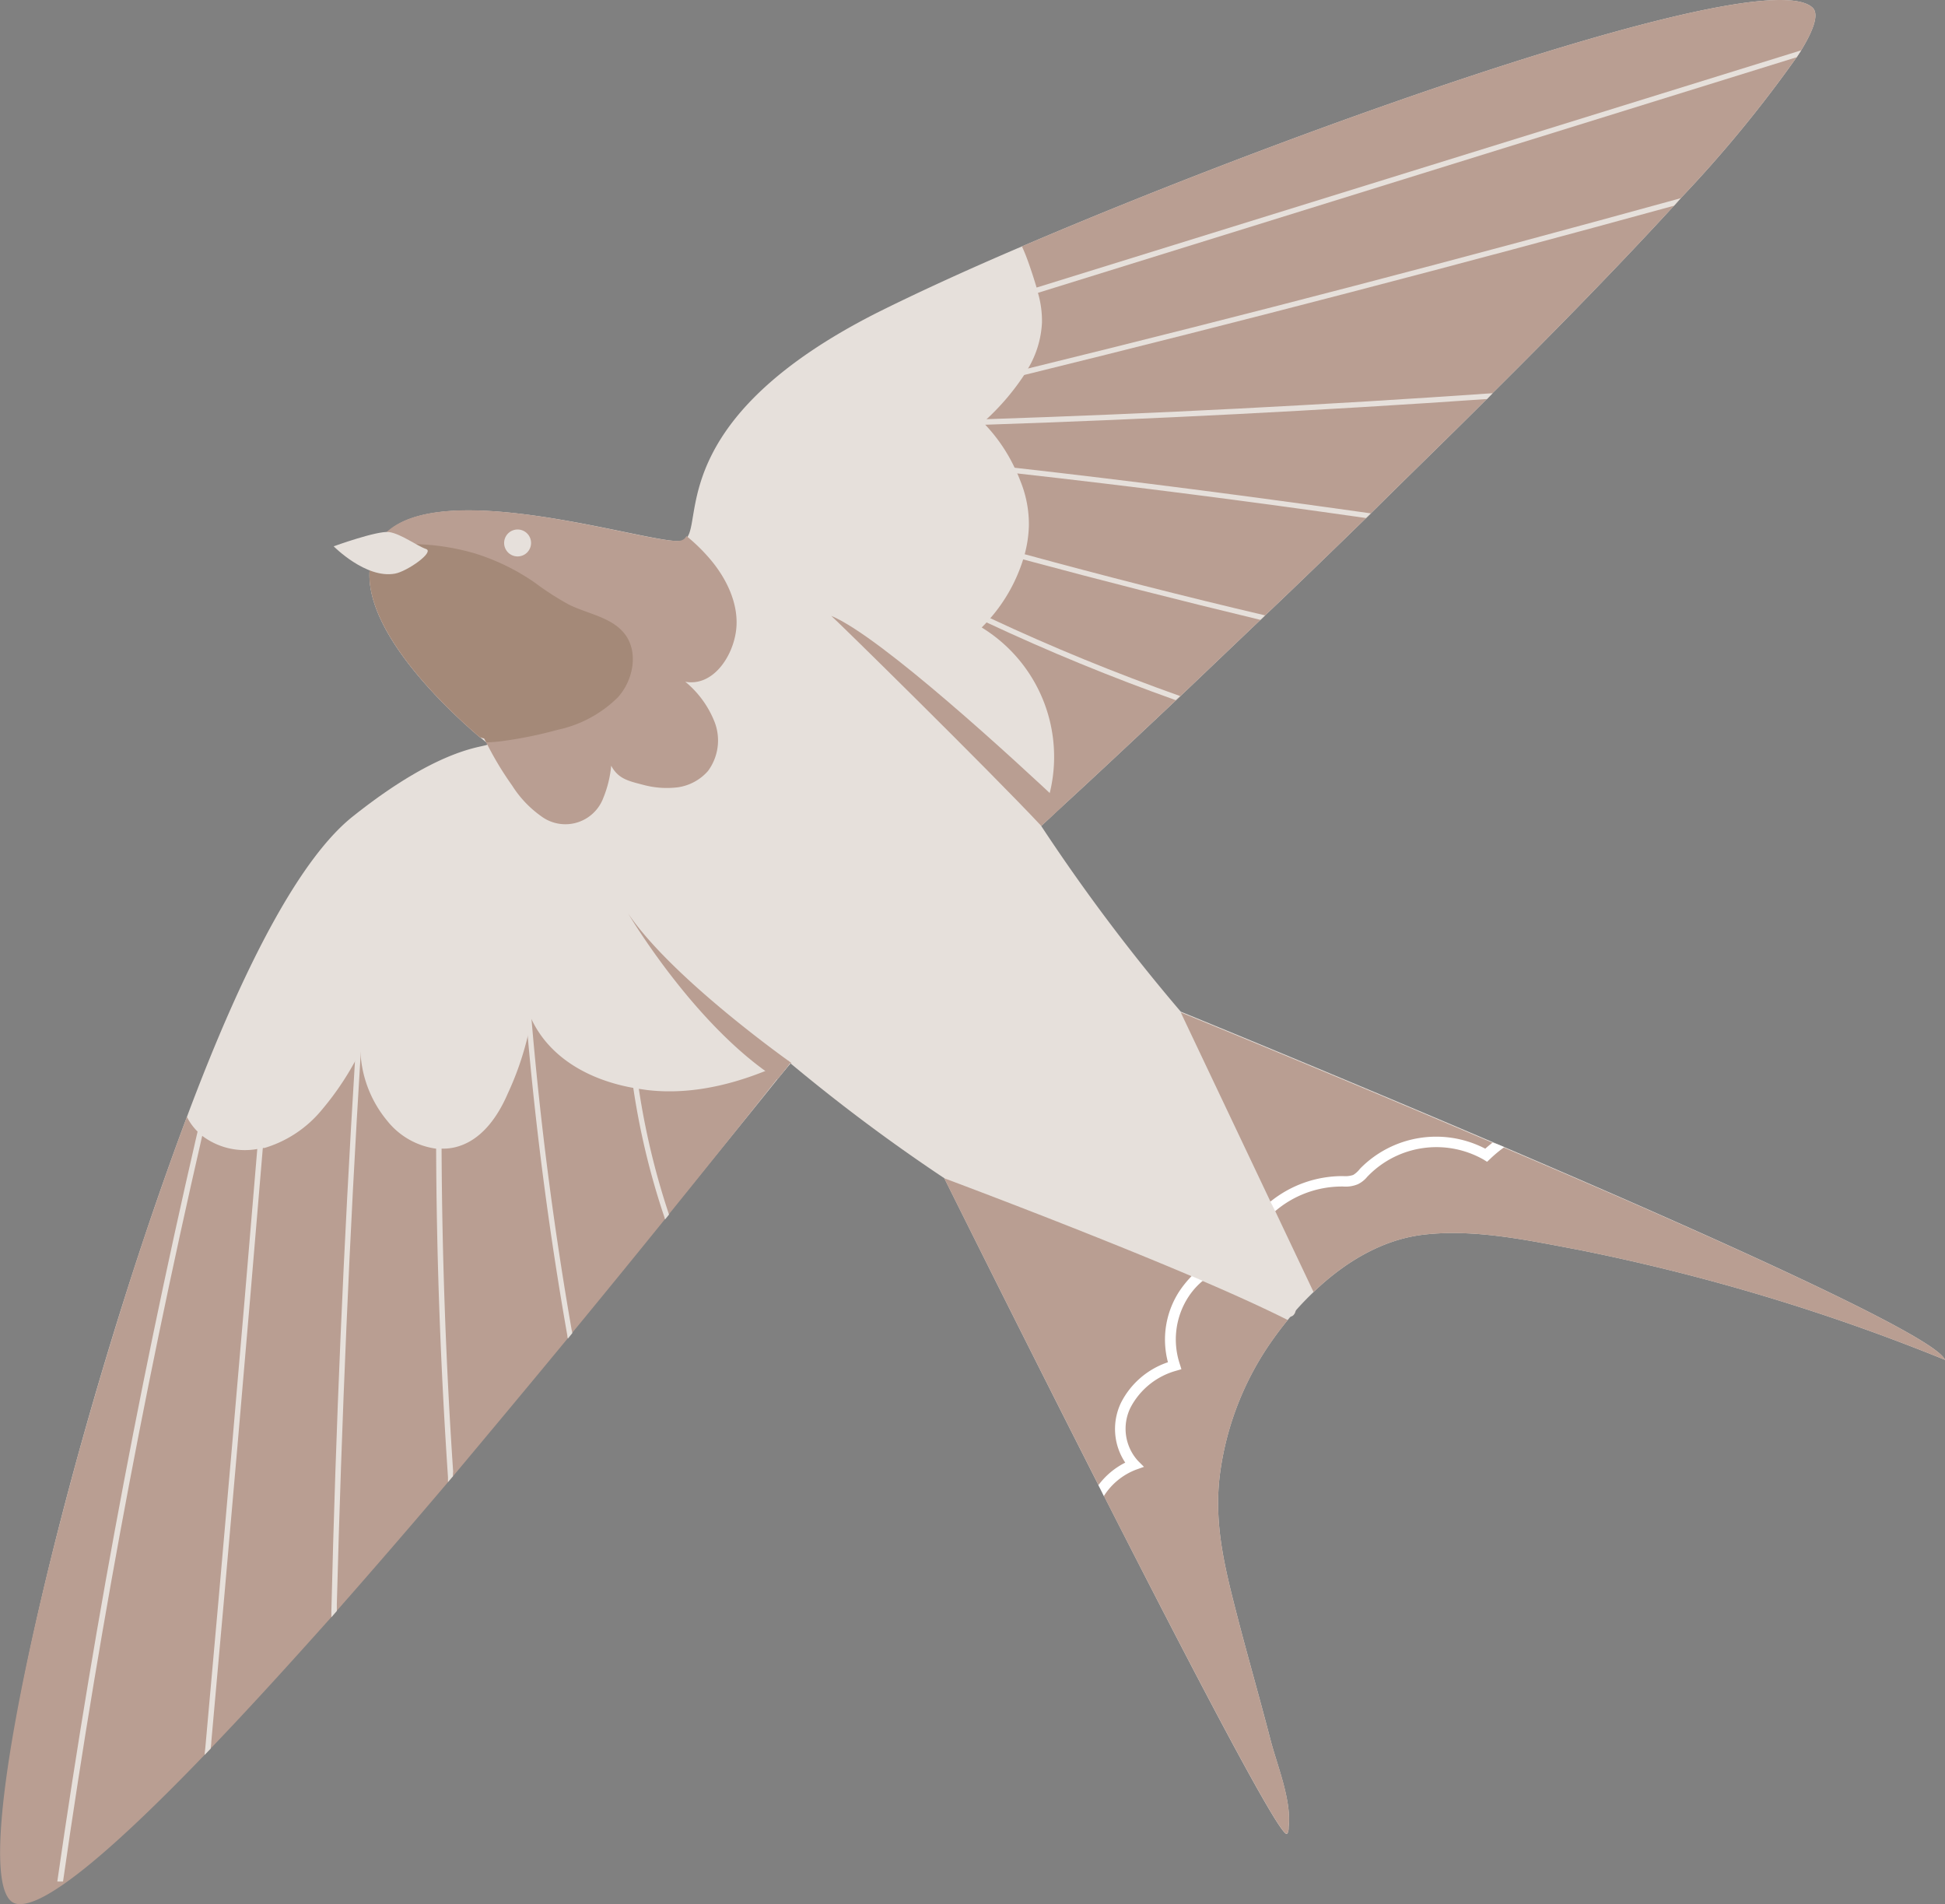
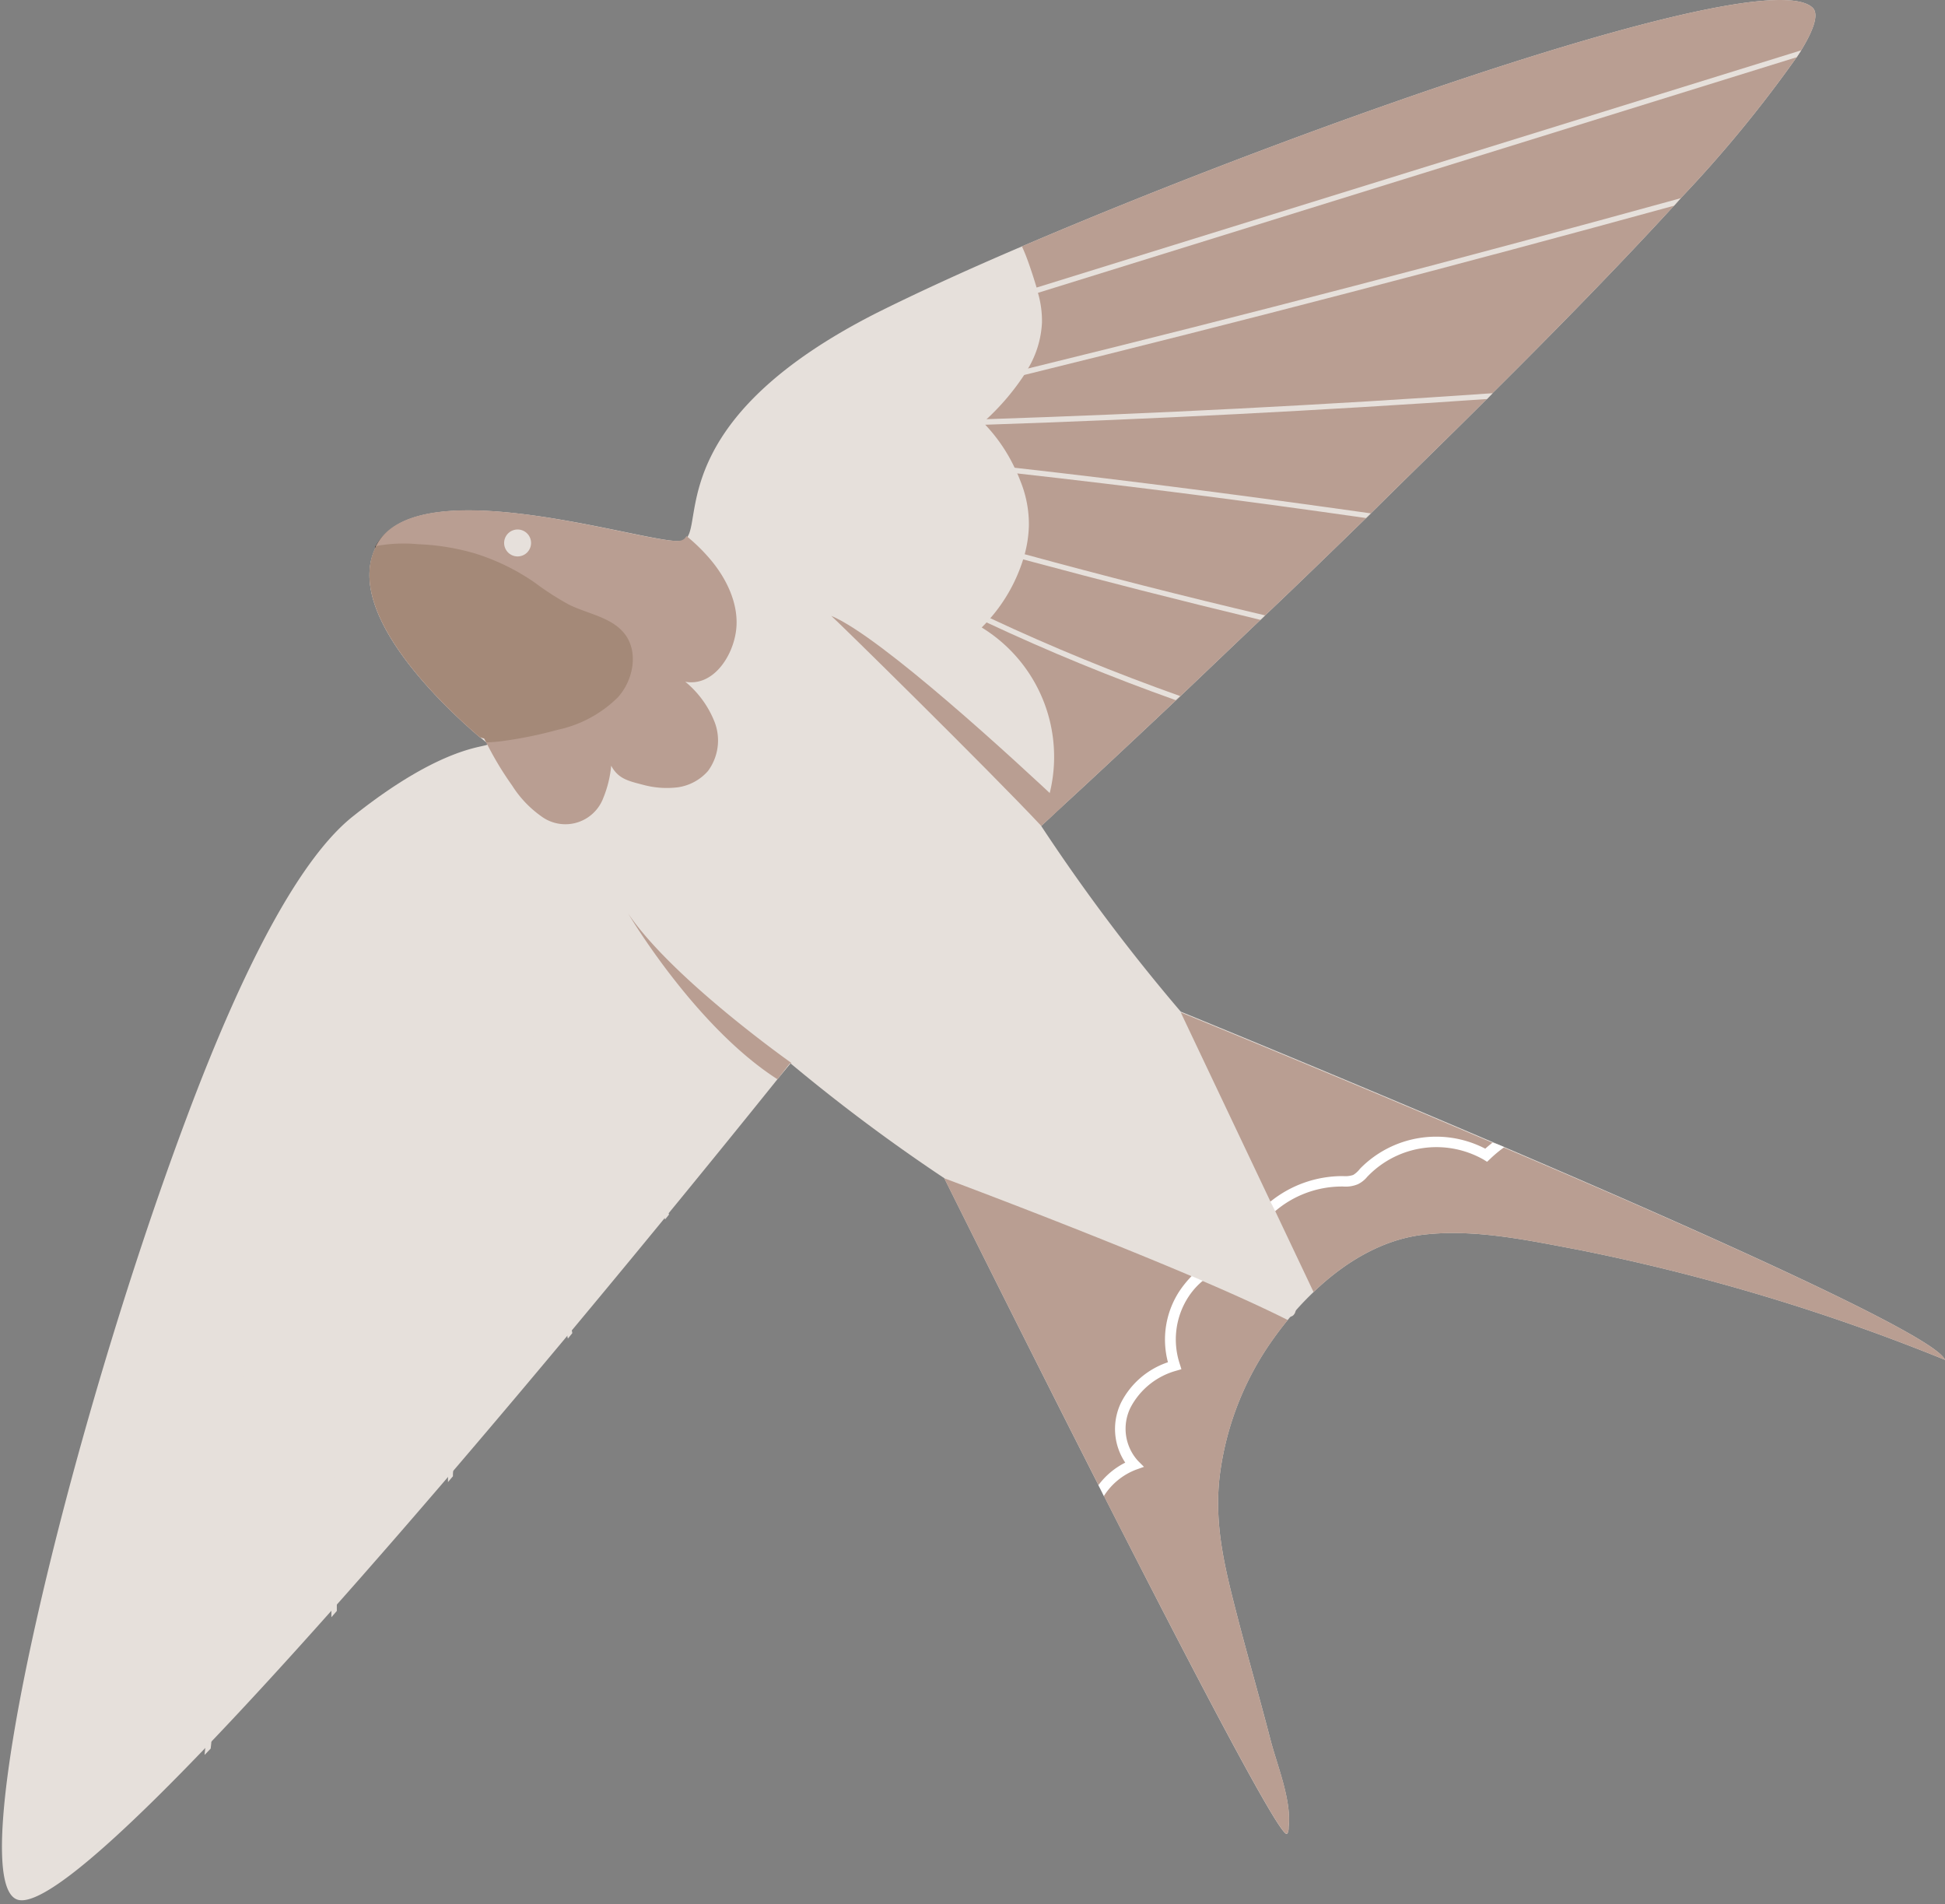
<svg xmlns="http://www.w3.org/2000/svg" viewBox="0 0 203.67 199.39">
  <rect x="0" y="0" width="203.67" height="199.39" fill="#808080" stroke="none" />
  <defs>
    <style>.cls-1{fill:#e6e0db;}.cls-2{fill:#3c312b;}.cls-3{fill:#b99e92;}.cls-4{fill:#a48978;}.cls-5{fill:none;stroke:#e6e0db;stroke-linecap:round;stroke-linejoin:round;stroke-width:0.57px;}.cls-6{fill:#fff;}</style>
  </defs>
  <g id="Layer_2" data-name="Layer 2">
    <g id="OBJECTS">
      <path class="cls-1" d="M203.67,142.38a211.91,211.91,0,0,0-38.26-11.5c-5.32-1-11-2.25-16.4-1.6-4.31.52-8.24,2.9-11.46,6a30.92,30.92,0,0,0-2.7,2.92c-.75.91-1.44,1.85-2.07,2.78a31.33,31.33,0,0,0-5.07,13.65c-.57,5,.53,9.44,1.76,14.23,1.14,4.44,2.42,8.85,3.57,13.3.69,2.67,2.22,6.32,1.9,9.13,0,.21,0,.57-.18.72-1.29.95-34.29-65.46-35.83-68.55l-.05-.1h0a187.08,187.08,0,0,1-16-11.94.87.87,0,0,1-.1-.08l-.19.23L81.41,113c-9.77,12.17-71.06,88-79.5,85.92C-4.2,197.36,7.15,150.06,19.55,117,25.77,100.37,31.68,89.63,37,85.44c9.47-7.53,13.93-7.15,14.07-7.52a.23.23,0,0,0,0-.07.44.44,0,0,1-.1-.08l-.69-.57C47.08,74.51,35.55,64.06,39.5,57c4.57-8.11,29.18.26,31.94-.38a.87.87,0,0,0,.6-.49c1.36-2.37-1.21-12.72,19.73-23.35,4-2,9.23-4.42,15.29-7C136.57,13.14,184.78-3.9,189.8.8c.67.63.2,2.19-1.19,4.47-.15.23-.3.48-.47.72h0A132.43,132.43,0,0,1,176,20.75l-.71.79h0c-5.51,6-12.1,12.77-19,19.62l-.59.61c-4,4-8.14,8-12.17,12l-.5.49c-3.64,3.54-7.2,7-10.57,10.19l-.49.47c-3,2.85-5.82,5.55-8.4,8l-.46.43c-5.2,4.9-9.37,8.79-11.79,11l-1.49,1.39-.8.74h0a196.34,196.34,0,0,0,14.61,19.44h0C124.86,106.43,201.93,137.88,203.67,142.38Z" />
      <path class="cls-2" d="M50,53.5l-.18.33a10.64,10.64,0,0,1-2,2.8,3.55,3.55,0,0,1-3.15,1c-.29-.07-.57-.19-.87-.26a7.21,7.21,0,0,0-2.59.32,2.57,2.57,0,0,1-1.92-.34.79.79,0,0,0,0-.09c0-.06.07-.14.11-.21C41.11,54.17,45.25,53.37,50,53.5Z" />
-       <path class="cls-3" d="M82.57,111.06c0,.16,0,.33,0,.48-.19.24-.51.63-1,1.2-.14.18-.31.37-.48.6h0c-2.07,2.61-6,7.55-11.06,13.81l-.41.51c-2.92,3.61-6.21,7.65-9.72,11.91l-.46.57c-3.83,4.64-7.89,9.51-12,14.42-.18.2-.35.41-.52.61-3.87,4.56-7.81,9.12-11.67,13.5-.19.22-.39.44-.57.66h0c-4.4,4.93-8.65,9.6-12.61,13.73l-.63.66c-9.33,9.7-16.83,16.19-19.72,15.61-3.83-.75-.81-19.52,5-41.56.11-.43.23-.87.34-1.31.24-.86.47-1.75.71-2.63,0-.15.09-.31.13-.47.19-.73.39-1.45.6-2.19.11-.36.21-.73.31-1.09a1,1,0,0,1,.07-.24c.36-1.27.72-2.54,1.1-3.82a.66.66,0,0,1,.06-.2c.12-.45.26-.9.39-1.35,1.19-4,2.45-8.1,3.75-12.1l.78-2.36c0-.11.08-.23.11-.34s.07-.18.09-.27c.31-.92.62-1.84.94-2.75.86-2.53,1.74-5,2.62-7.42l.85-2.29a6,6,0,0,0,1.15,1.57l.1.11c.12.12.26.22.39.33a7.4,7.4,0,0,0,5.75,1.35,4.21,4.21,0,0,0,.58-.11l.17,0a12.35,12.35,0,0,0,6-4,30.34,30.34,0,0,0,3.43-5c.2-.36.4-.73.61-1.08a.59.59,0,0,0,0,.13h0a12.19,12.19,0,0,0,2.79,7.1,7.9,7.9,0,0,0,5.07,2.92,3.6,3.6,0,0,0,.56,0,5.4,5.4,0,0,0,2-.29c2.41-.82,4-3.15,5-5.47a31.74,31.74,0,0,0,2.09-6s0,0,0,0c.14-.6.27-1.21.38-1.82,0,0,0,0,0,0a0,0,0,0,0,0,0c1.93,4.13,6.14,6.41,10.65,7.22a5.86,5.86,0,0,0,.58.1l.9.13C72.87,114.73,78,113.26,82.57,111.06Z" />
      <path class="cls-3" d="M71.76,71.38a10.36,10.36,0,0,1,3.09,4.27,5.38,5.38,0,0,1-.71,5.07A5.17,5.17,0,0,1,71,82.43a9.45,9.45,0,0,1-3.66-.26c-1.54-.4-2.6-.62-3.34-2a11.65,11.65,0,0,1-.82,3.36,4.24,4.24,0,0,1-6.55,1.9,11.34,11.34,0,0,1-3-3.18A33.68,33.68,0,0,1,51,77.9a.29.29,0,0,1-.09-.15h0c-.08-.14-.15-.27-.22-.42l-.46-.13C47.09,74.53,35.89,64.32,39.35,57.3c0,0,0-.06,0-.09s.07-.15.11-.21c1.6-2.88,5.73-3.68,10.48-3.56,8.7.23,19.57,3.58,21.34,3.16a.89.89,0,0,0,.6-.48,19,19,0,0,1,2.33,2.25c1.88,2.14,3.26,5,2.85,7.78S74.56,71.89,71.76,71.38Z" />
      <path class="cls-4" d="M64.71,73a12.67,12.67,0,0,1-6.31,3.41,43.54,43.54,0,0,1-5.78,1.18,16.08,16.08,0,0,1-1.68.14l-.23-.43-.46-.13c-3.14-2.67-14.47-12.93-10.86-20a15.93,15.93,0,0,1,4.39-.19,24.42,24.42,0,0,1,6.07,1A23.09,23.09,0,0,1,56,61a29.77,29.77,0,0,0,3.55,2.29c2,1,4.51,1.32,5.88,3.1C66.88,68.29,66.32,71.21,64.71,73Z" />
      <path class="cls-1" d="M55.61,56.89a1.41,1.41,0,1,1-1.36-1.45A1.41,1.41,0,0,1,55.61,56.89Z" />
-       <path class="cls-1" d="M34.94,57.2s4.6-1.67,5.82-1.49,2.92,1.45,3.85,1.77-2,2.36-3.25,2.58C38.31,60.62,34.94,57.2,34.94,57.2Z" />
      <path class="cls-1" d="M70.06,127.16l-.41.51a.24.24,0,0,1-.05-.15,78.13,78.13,0,0,1-3.28-13.58c-.09-.58-.17-1.15-.25-1.73l.56-.07c.08.64.17,1.27.27,1.9A78.27,78.27,0,0,0,70,127,.48.48,0,0,0,70.06,127.16Z" />
      <path class="cls-1" d="M59.93,139.58l-.46.57a.81.81,0,0,1-.06-.31c-1.83-10.37-3.22-20.88-4.15-31.35,0,0,0,0,0,0-.1-1-.19-2.09-.28-3.14l.56,0c0,.47.07.92.12,1.39a0,0,0,0,0,0,0c.92,10.86,2.33,21.79,4.21,32.55C59.9,139.37,59.91,139.48,59.93,139.58Z" />
      <path class="cls-1" d="M47.43,154.57c-.18.2-.35.41-.52.61,0-.17,0-.34,0-.51-.77-11.46-1.2-23-1.24-34.47,0-.87,0-1.75,0-2.62h.57c0,.88,0,1.77,0,2.66.05,11.24.45,22.58,1.21,33.82A4.36,4.36,0,0,0,47.43,154.57Z" />
      <path class="cls-1" d="M37.86,108.7c0,.49-.06,1-.08,1.47h0c-1.19,19.18-2,38.58-2.51,57.81l0,.69c-.19.22-.39.44-.57.66,0-.23,0-.45,0-.69.46-19.14,1.29-38.45,2.47-57.53,0-.83.1-1.64.15-2.46Z" />
      <path class="cls-1" d="M27.81,116.7c-.1,1.17-.19,2.34-.29,3.51-1.72,20.63-3.53,41.48-5.39,62.13,0,.24-.05.49-.07.74l-.63.66c0-.25.05-.49.07-.75,1.88-20.83,3.71-41.86,5.44-62.67l.3-3.67Z" />
-       <path class="cls-1" d="M6.6,197,6,197c4-27.83,9.29-55.81,15.78-83.17l.55.14C15.89,141.26,10.58,169.23,6.6,197Z" />
      <path class="cls-5" d="M100.88,120.31s32.4,19.23,34.38,17.17-14.56-29.7-14.56-29.7" />
      <path class="cls-3" d="M82.84,111.27v.12a.87.87,0,0,1-.1-.08l-.19.23L81.41,113C73,107.61,66.22,96.38,65.78,95.65,70.41,102.5,82.84,111.27,82.84,111.27Z" />
      <path class="cls-3" d="M134.94,191.27c0,.21,0,.57-.18.72-.68.5-10.12-17.63-19.17-35.38q-.27-.57-.57-1.14c-7.93-15.61-15.39-30.6-16.09-32l-.05-.1c.55.2,14.49,5.41,25.91,10.26l1.16.5c3.38,1.45,6.5,2.87,8.9,4.08-.75.91-1.44,1.85-2.07,2.78a31.33,31.33,0,0,0-5.07,13.65c-.57,5,.53,9.44,1.76,14.23,1.14,4.44,2.42,8.85,3.57,13.3C133.73,184.81,135.26,188.46,134.94,191.27Z" />
      <path class="cls-3" d="M203.67,142.38a211.91,211.91,0,0,0-38.26-11.5c-5.32-1-11-2.25-16.4-1.6-4.31.52-8.24,2.9-11.46,6l-4-8.44-.5-1-9.41-19.84c.53.22,15.69,6.4,32.67,13.66.41.16.8.33,1.2.51C178.91,129.25,202.71,139.91,203.67,142.38Z" />
      <path class="cls-6" d="M124.79,133.6l1.16.5a7.49,7.49,0,0,0-1.52,1.71,8.17,8.17,0,0,0-.89,7l.17.55-.55.16a7.73,7.73,0,0,0-4.76,3.82,5,5,0,0,0,.76,5.61l.63.63-.84.3a6.9,6.9,0,0,0-3.36,2.76q-.27-.57-.57-1.14a7.92,7.92,0,0,1,2.81-2.36,6.34,6.34,0,0,1-.44-6.28,8.55,8.55,0,0,1,4.91-4.23,9.27,9.27,0,0,1,1.18-7.41A11.07,11.07,0,0,1,124.79,133.6Z" />
      <path class="cls-6" d="M157.52,120.11a13.41,13.41,0,0,0-1.48,1.23l-.32.3-.37-.23a10,10,0,0,0-12.06,1.68l-.1.1a2.93,2.93,0,0,1-1,.8,3.31,3.31,0,0,1-1.55.24h-.12a10.77,10.77,0,0,0-7,2.59l-.5-1a12,12,0,0,1,7.51-2.68h.12a2.62,2.62,0,0,0,1.05-.12,2.58,2.58,0,0,0,.63-.55l.09-.11a11.15,11.15,0,0,1,13.11-2.09c.24-.22.5-.43.75-.63C156.73,119.76,157.12,119.93,157.52,120.11Z" />
      <path class="cls-3" d="M111.33,84.35c-1.36,1.28-2.17,2-2.29,2.13-5.4-5.77-21.43-21.53-22-22C92.28,66.66,106.51,79.81,111.33,84.35Z" />
      <path class="cls-3" d="M188.61,5.27c-.15.23-.3.48-.47.72h0A132.43,132.43,0,0,1,176,20.75l-.71.79h0c-5.51,6-12.1,12.77-19,19.62l-.59.61c-4,4-8.14,8-12.17,12l-.5.49c-3.64,3.54-7.2,7-10.57,10.19l-.49.47c-3,2.85-5.82,5.55-8.4,8l-.46.43c-5.2,4.9-9.37,8.79-11.79,11l-1.49,1.39a6.29,6.29,0,0,0-.51-.79A15.88,15.88,0,0,0,102.8,65.7l.51-.53c.13-.14.26-.28.39-.44a17.25,17.25,0,0,0,3.44-6.16c.06-.18.11-.36.16-.54a12.88,12.88,0,0,0,.44-3,12,12,0,0,0-.84-4.54c-.12-.31-.23-.6-.37-.91a6.54,6.54,0,0,0-.28-.6,17.33,17.33,0,0,0-3.07-4.5c-.07-.08-.14-.17-.22-.25l.34-.33a25.28,25.28,0,0,0,3.94-4.63,7.66,7.66,0,0,0,.41-.68,10.35,10.35,0,0,0,1.46-4.82,10.5,10.5,0,0,0-.42-3.1c0-.19-.09-.37-.14-.55q-.26-.87-.54-1.71c-.29-.87-.6-1.76-1-2.61C136.57,13.14,184.78-3.9,189.8.8,190.47,1.43,190,3,188.61,5.27Z" />
      <path class="cls-1" d="M188.61,5.27c-.15.23-.3.48-.47.72h0L108.69,30.66,103,32.42l-.16-.54,5.7-1.77Z" />
      <path class="cls-1" d="M176,20.75l-.71.79h0c-22.54,6.19-45.36,12.14-68,17.71-1.74.45-3.5.88-5.24,1.3l-.14-.55q2.88-.69,5.79-1.43C130.42,33,153.35,27,176,20.75Z" />
      <path class="cls-1" d="M156.3,41.17l-.59.61c-17.47,1.21-35.07,2.11-52.53,2.69l-2.92.09,0-.56,3.06-.11C120.92,43.31,138.68,42.4,156.3,41.17Z" />
      <path class="cls-1" d="M143.54,53.75l-.5.49c-12.13-1.74-24.35-3.31-36.51-4.67l-7-.76.06-.56c2.21.23,4.42.48,6.63.72C118.68,50.37,131.16,52,143.54,53.75Z" />
      <path class="cls-1" d="M132.47,64.43l-.49.47q-12.48-3-24.84-6.33c-2.25-.61-4.5-1.24-6.74-1.87l.15-.54c2.24.63,4.49,1.26,6.75,1.87C115.63,60.3,124,62.44,132.47,64.43Z" />
      <path class="cls-1" d="M123.58,72.88l-.46.43c-6.72-2.39-13.35-5.11-19.81-8.14-1.71-.78-3.39-1.6-5.07-2.43l.25-.5c1.72.85,3.46,1.7,5.21,2.49C110.18,67.77,116.83,70.48,123.58,72.88Z" />
    </g>
  </g>
</svg>